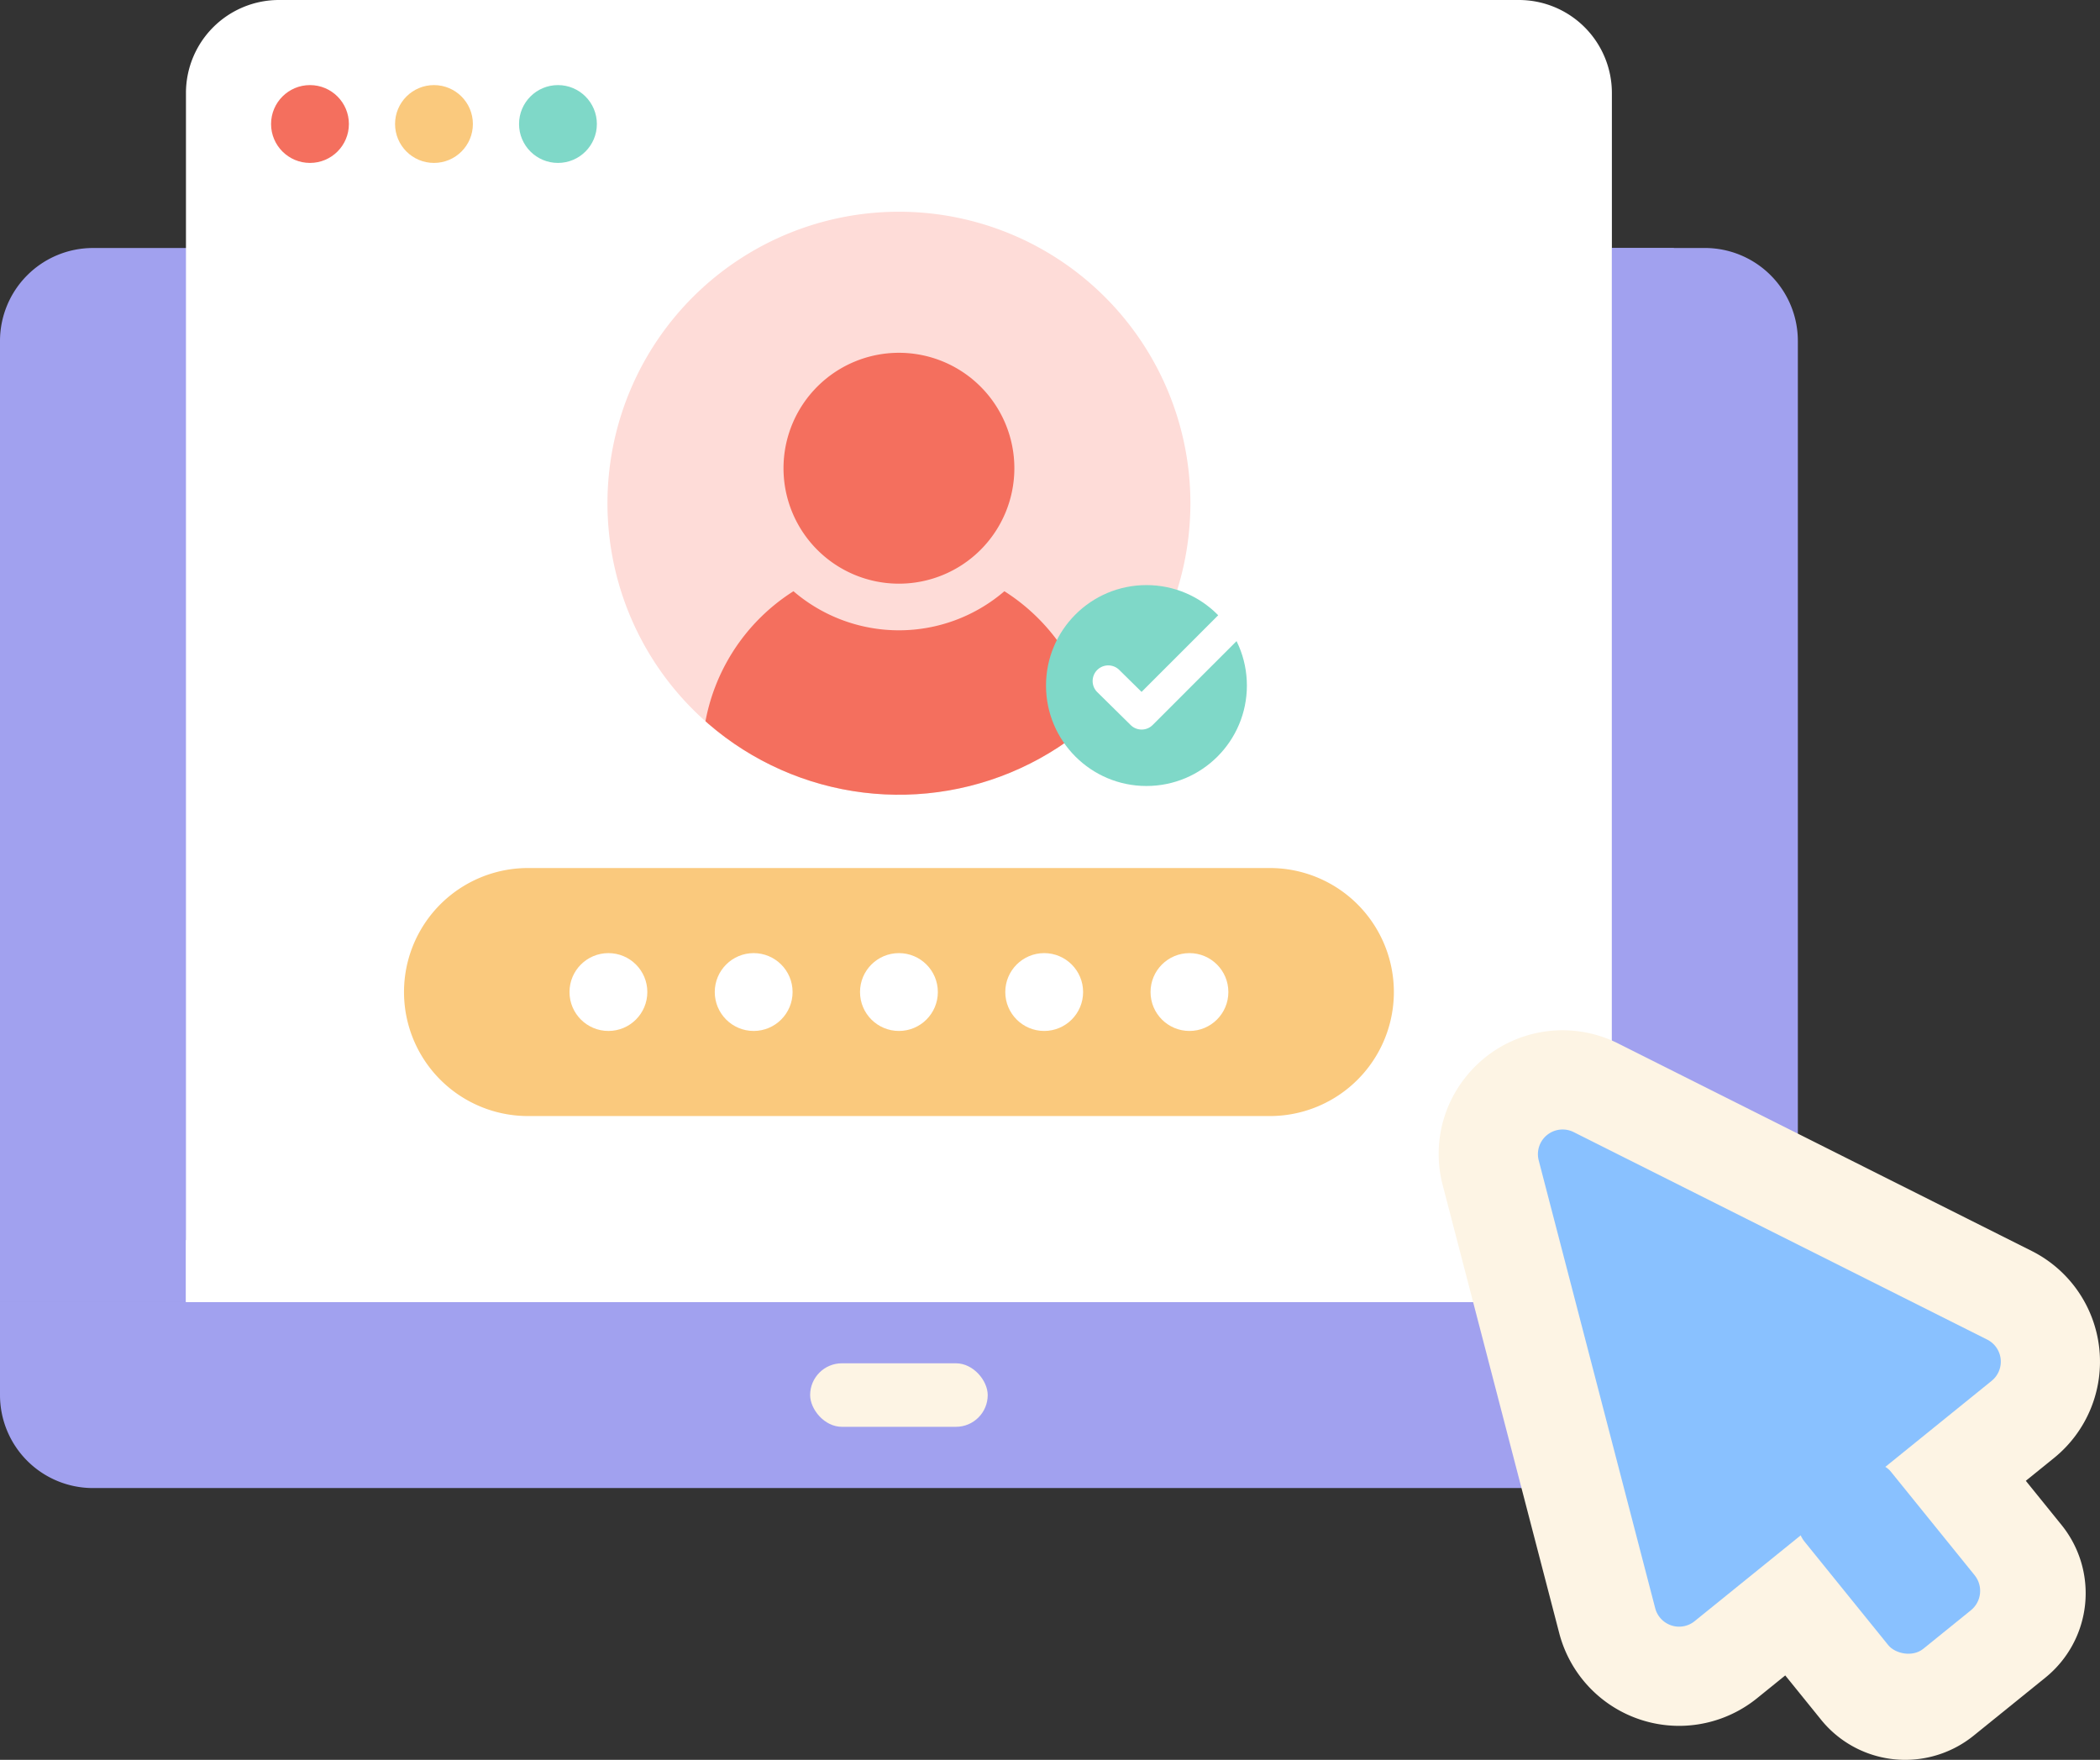
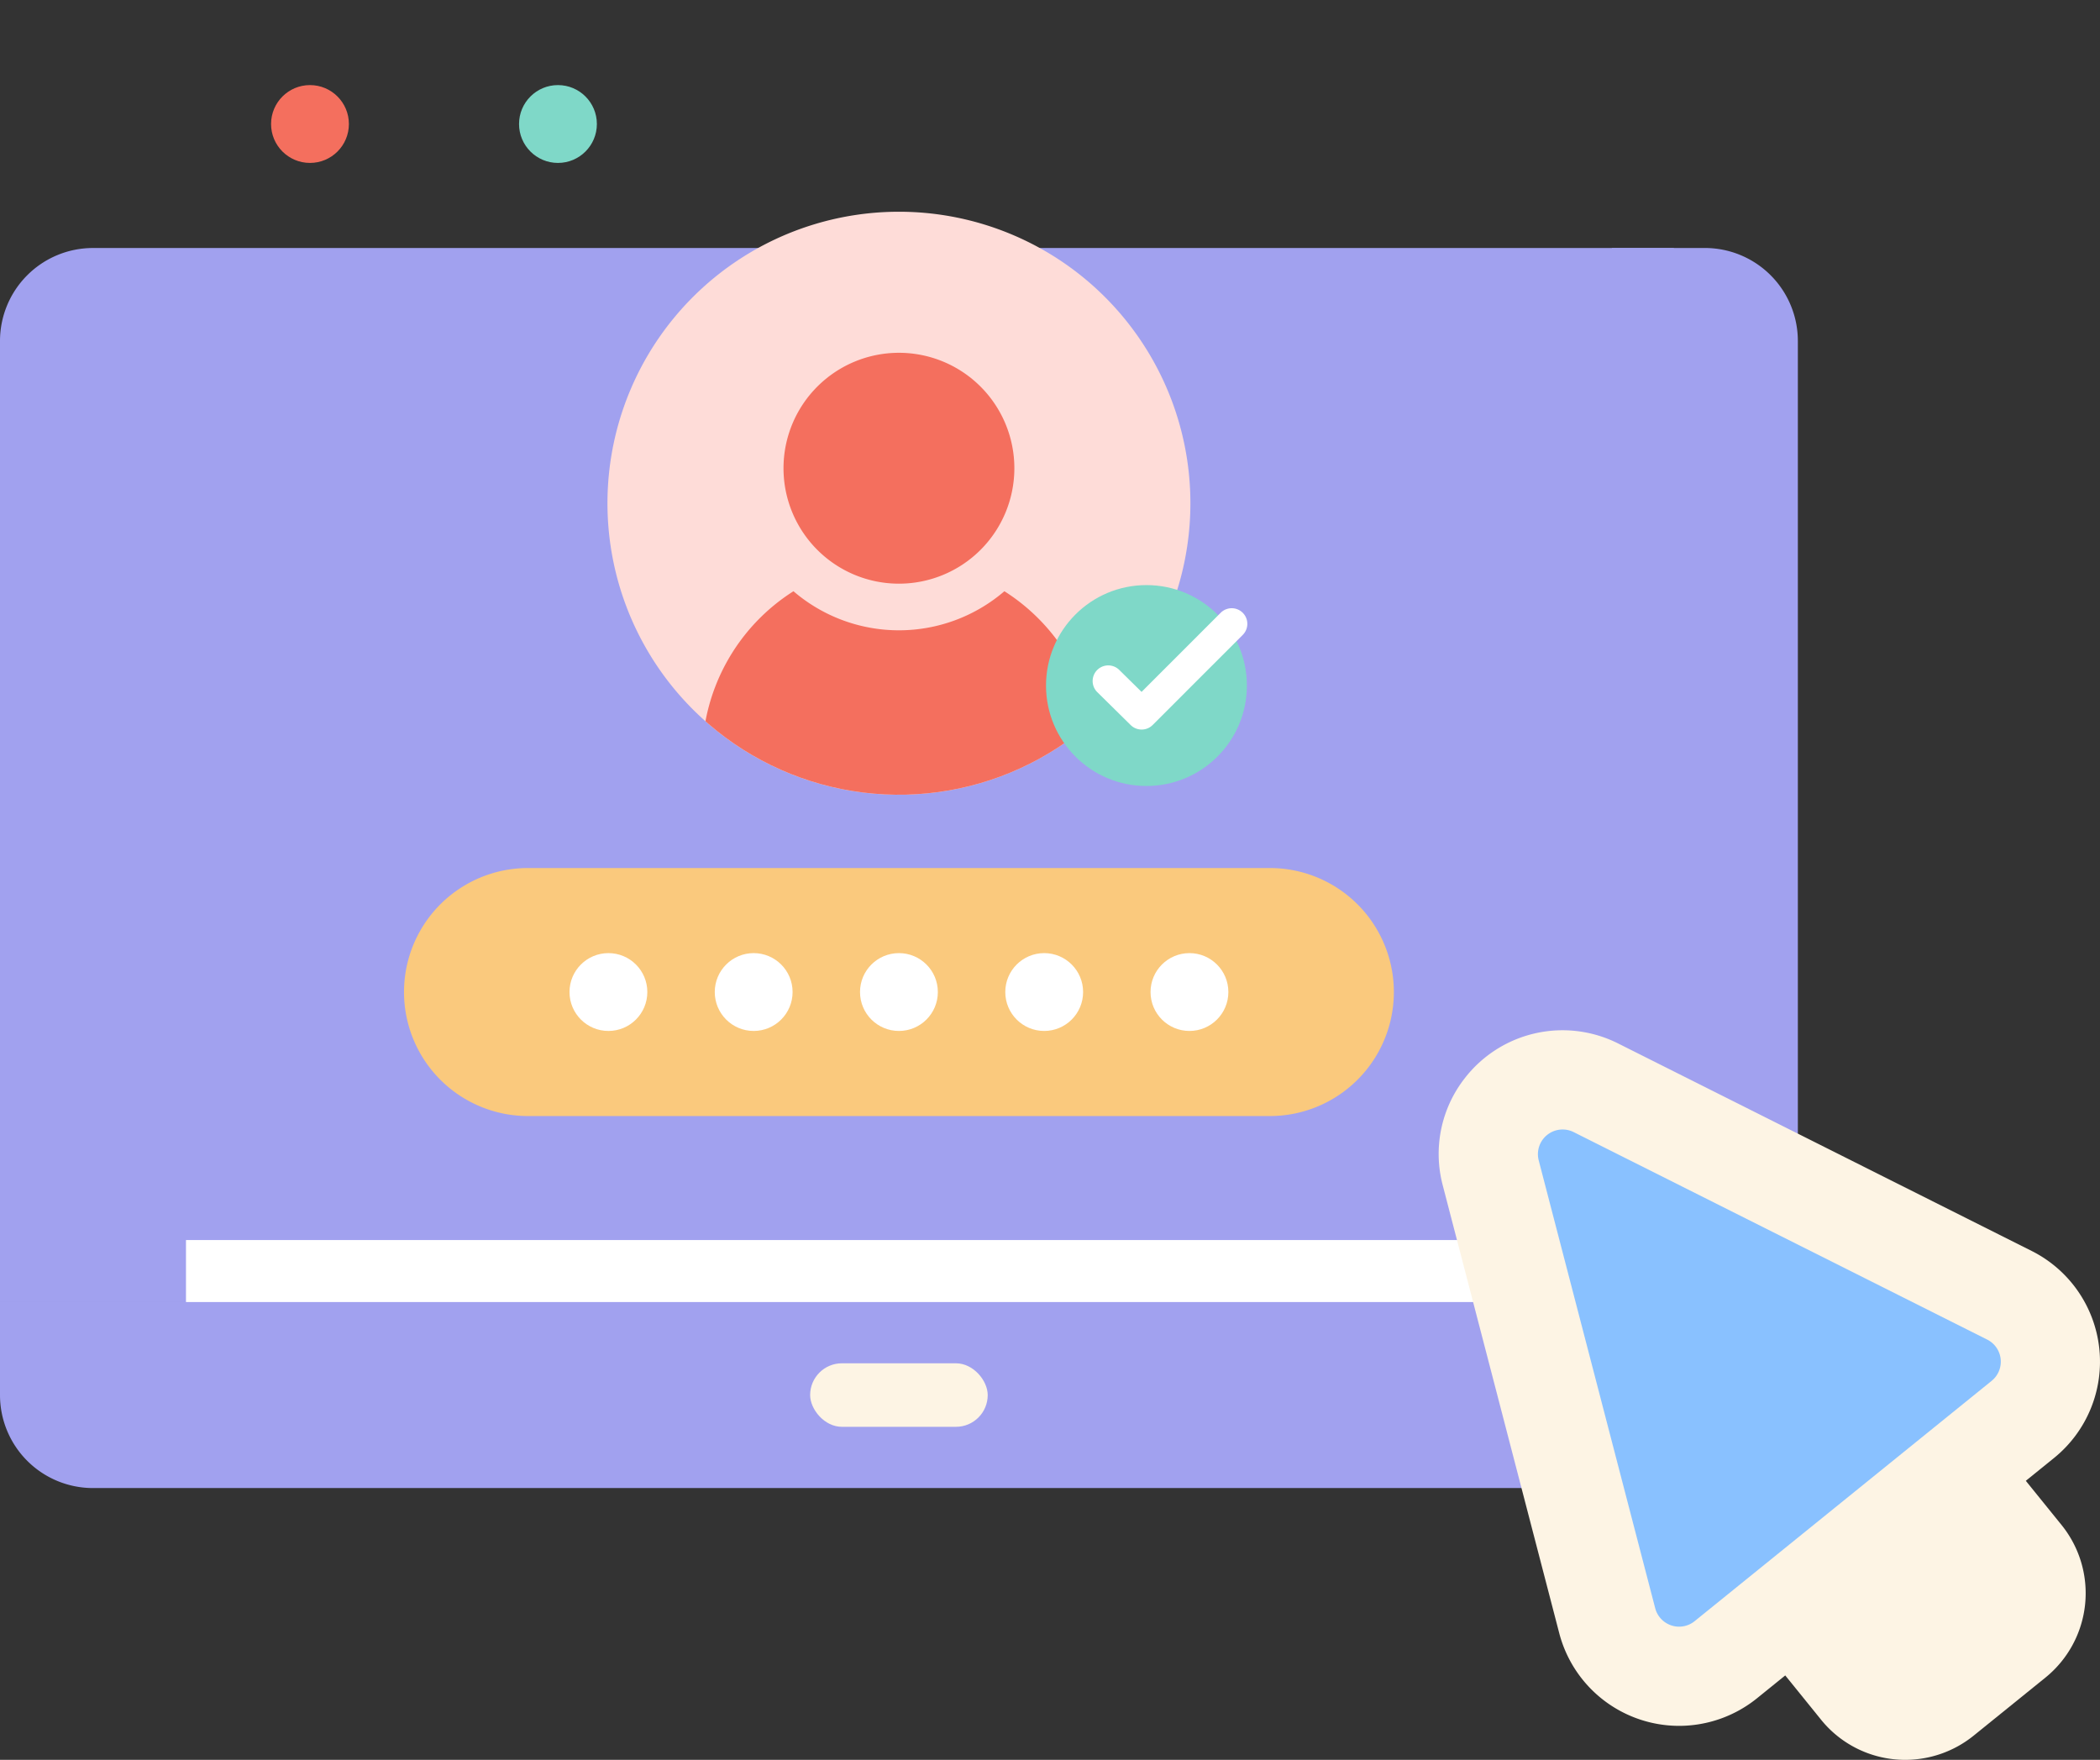
<svg xmlns="http://www.w3.org/2000/svg" width="238.684" height="200" viewBox="0 0 238.684 200">
  <rect x="0" y="0" width="238.684" height="200" fill="#333333" stroke="none" />
  <defs>
    <style>.a{fill:#fedcd8;}.b{fill:#a1a1ef;}.c{fill:#fdf4e4;}.d{fill:#fff;}.e{fill:#fac97d;}.f{clip-path:url(#a);}.g{fill:#f46f5e;}.h{fill:#d6d6d4;}.i{fill:#7fd8c8;}.j{fill:#89c1ff;}</style>
    <clipPath id="a">
      <path class="a" d="M996.424,811.812A33.128,33.128,0,1,1,963.3,778.684,33.127,33.127,0,0,1,996.424,811.812Z" transform="translate(-930.168 -778.684)" />
    </clipPath>
  </defs>
  <g transform="translate(-755.149 -717.686)">
    <g transform="translate(755.149 717.686)">
      <g transform="translate(0 28.185)">
        <path class="b" d="M765.718,789.133A10.57,10.57,0,0,0,755.149,799.7V908.921H959.492V799.7a10.57,10.57,0,0,0-10.569-10.569Z" transform="translate(-755.149 -789.133)" />
      </g>
      <g transform="translate(0 140.927)">
        <path class="b" d="M755.149,1074.92H959.492v7.046H755.149Z" transform="translate(-755.149 -1074.92)" />
      </g>
      <g transform="translate(0 147.973)">
        <path class="b" d="M755.149,1092.782v10.569a10.57,10.57,0,0,0,10.569,10.57h183.2a10.57,10.57,0,0,0,10.569-10.57v-10.569Z" transform="translate(-755.149 -1092.782)" />
      </g>
      <g transform="translate(92.08 154.933)">
        <rect class="c" width="20.183" height="7.219" rx="3.61" />
      </g>
      <g transform="translate(21.139)">
-         <path class="d" d="M960.23,717.686H819.3a10.57,10.57,0,0,0-10.569,10.569v137.4H970.8v-137.4A10.57,10.57,0,0,0,960.23,717.686Z" transform="translate(-808.734 -717.686)" />
-       </g>
+         </g>
      <g transform="translate(45.801 98.649)">
        <path class="e" d="M885.343,967.75H969.9a14.093,14.093,0,0,1,0,28.185H885.343a14.093,14.093,0,0,1,0-28.185Z" transform="translate(-871.25 -967.75)" />
      </g>
      <g transform="translate(69.044 24.063)">
        <path class="a" d="M996.424,811.812A33.128,33.128,0,1,1,963.3,778.684,33.127,33.127,0,0,1,996.424,811.812Z" transform="translate(-930.168 -778.684)" />
        <g class="f">
          <g transform="translate(10.761 16.031)">
            <g transform="translate(0 27.097)">
              <path class="g" d="M991.8,888.009a18.4,18.4,0,0,1-23.975,0,22.344,22.344,0,0,0-10.379,18.879v2.03a4.792,4.792,0,0,0,4.792,4.792h35.15a4.792,4.792,0,0,0,4.792-4.792v-2.03A22.344,22.344,0,0,0,991.8,888.009Z" transform="translate(-957.446 -888.009)" />
            </g>
            <g transform="translate(9.247)">
              <path class="g" d="M994.006,819.321a13.119,13.119,0,1,0,13.12,13.119A13.119,13.119,0,0,0,994.006,819.321Z" transform="translate(-980.887 -819.321)" />
            </g>
          </g>
        </g>
      </g>
      <g transform="translate(21.139 140.927)">
        <path class="d" d="M808.734,1074.92H970.8v7.046H808.734Z" transform="translate(-808.734 -1074.92)" />
      </g>
      <g transform="translate(183.205 28.185)">
        <path class="b" d="M1219.553,789.133h7.047V908.921h-7.047Z" transform="translate(-1219.553 -789.133)" />
      </g>
      <g transform="translate(183.205 147.973)">
        <path class="h" d="M1219.553,1092.782h7.047v21.139h-7.047Z" transform="translate(-1219.553 -1092.782)" />
      </g>
      <g transform="translate(30.809 9.67)">
        <circle class="g" cx="4.423" cy="4.423" r="4.423" />
        <g transform="translate(14.093)">
-           <circle class="e" cx="4.423" cy="4.423" r="4.423" />
-         </g>
+           </g>
        <g transform="translate(28.185)">
          <circle class="i" cx="4.423" cy="4.423" r="4.423" />
        </g>
      </g>
      <g transform="translate(64.729 108.318)">
        <circle class="d" cx="4.423" cy="4.423" r="4.423" />
        <g transform="translate(16.51)">
          <circle class="d" cx="4.423" cy="4.423" r="4.423" />
        </g>
        <g transform="translate(33.02)">
          <circle class="d" cx="4.423" cy="4.423" r="4.423" />
        </g>
        <g transform="translate(49.53)">
          <circle class="d" cx="4.423" cy="4.423" r="4.423" />
        </g>
        <g transform="translate(66.04)">
          <circle class="d" cx="4.423" cy="4.423" r="4.423" />
        </g>
      </g>
      <g transform="translate(163.521 117.085)">
        <path class="c" d="M1196.992,1093.536A14.086,14.086,0,0,1,1183.359,1083l-13.238-50.887a13.965,13.965,0,0,1,2.474-12.143,14.053,14.053,0,0,1,17.461-3.984l47,23.579a14.078,14.078,0,0,1,2.542,23.527l-33.76,27.309A14.108,14.108,0,0,1,1196.992,1093.536Z" transform="translate(-1169.659 -1014.484)" />
        <g transform="translate(28.93 37.095)">
          <path class="c" d="M1267.1,1154.337a12.283,12.283,0,0,1-9.591-4.577l-11.767-14.546a12.334,12.334,0,0,1,1.834-17.349l8.162-6.6a12.336,12.336,0,0,1,17.348,1.832l11.766,14.546a12.335,12.335,0,0,1-1.834,17.349l-8.162,6.6A12.373,12.373,0,0,1,1267.1,1154.337Z" transform="translate(-1242.992 -1108.517)" />
        </g>
        <g transform="translate(11.274 11.271)">
          <path class="j" d="M1232.933,1085.283l-16.88,13.654a2.806,2.806,0,0,1-4.482-1.475l-6.851-26.333-6.388-24.555a2.807,2.807,0,0,1,3.975-3.216l22.678,11.378,24.32,12.2a2.807,2.807,0,0,1,.506,4.691Z" transform="translate(-1198.238 -1043.054)" />
        </g>
        <g transform="translate(39.769 47.933)">
-           <rect class="j" width="12.629" height="20.838" rx="2.834" transform="translate(0 7.943) rotate(-38.97)" />
-         </g>
+           </g>
      </g>
    </g>
    <g transform="translate(874.037 784.179)">
      <g transform="translate(0 0)">
        <circle class="i" cx="11.416" cy="11.416" r="11.416" />
      </g>
      <g transform="translate(5.302 2.631)">
        <path class="d" d="M1075.527,906.695a1.77,1.77,0,0,1-1.247-.511l-3.794-3.739a1.775,1.775,0,0,1,2.493-2.529l2.539,2.5,8.99-8.99a1.775,1.775,0,0,1,2.51,2.511l-10.236,10.236A1.767,1.767,0,0,1,1075.527,906.695Z" transform="translate(-1069.958 -892.908)" />
      </g>
    </g>
  </g>
</svg>